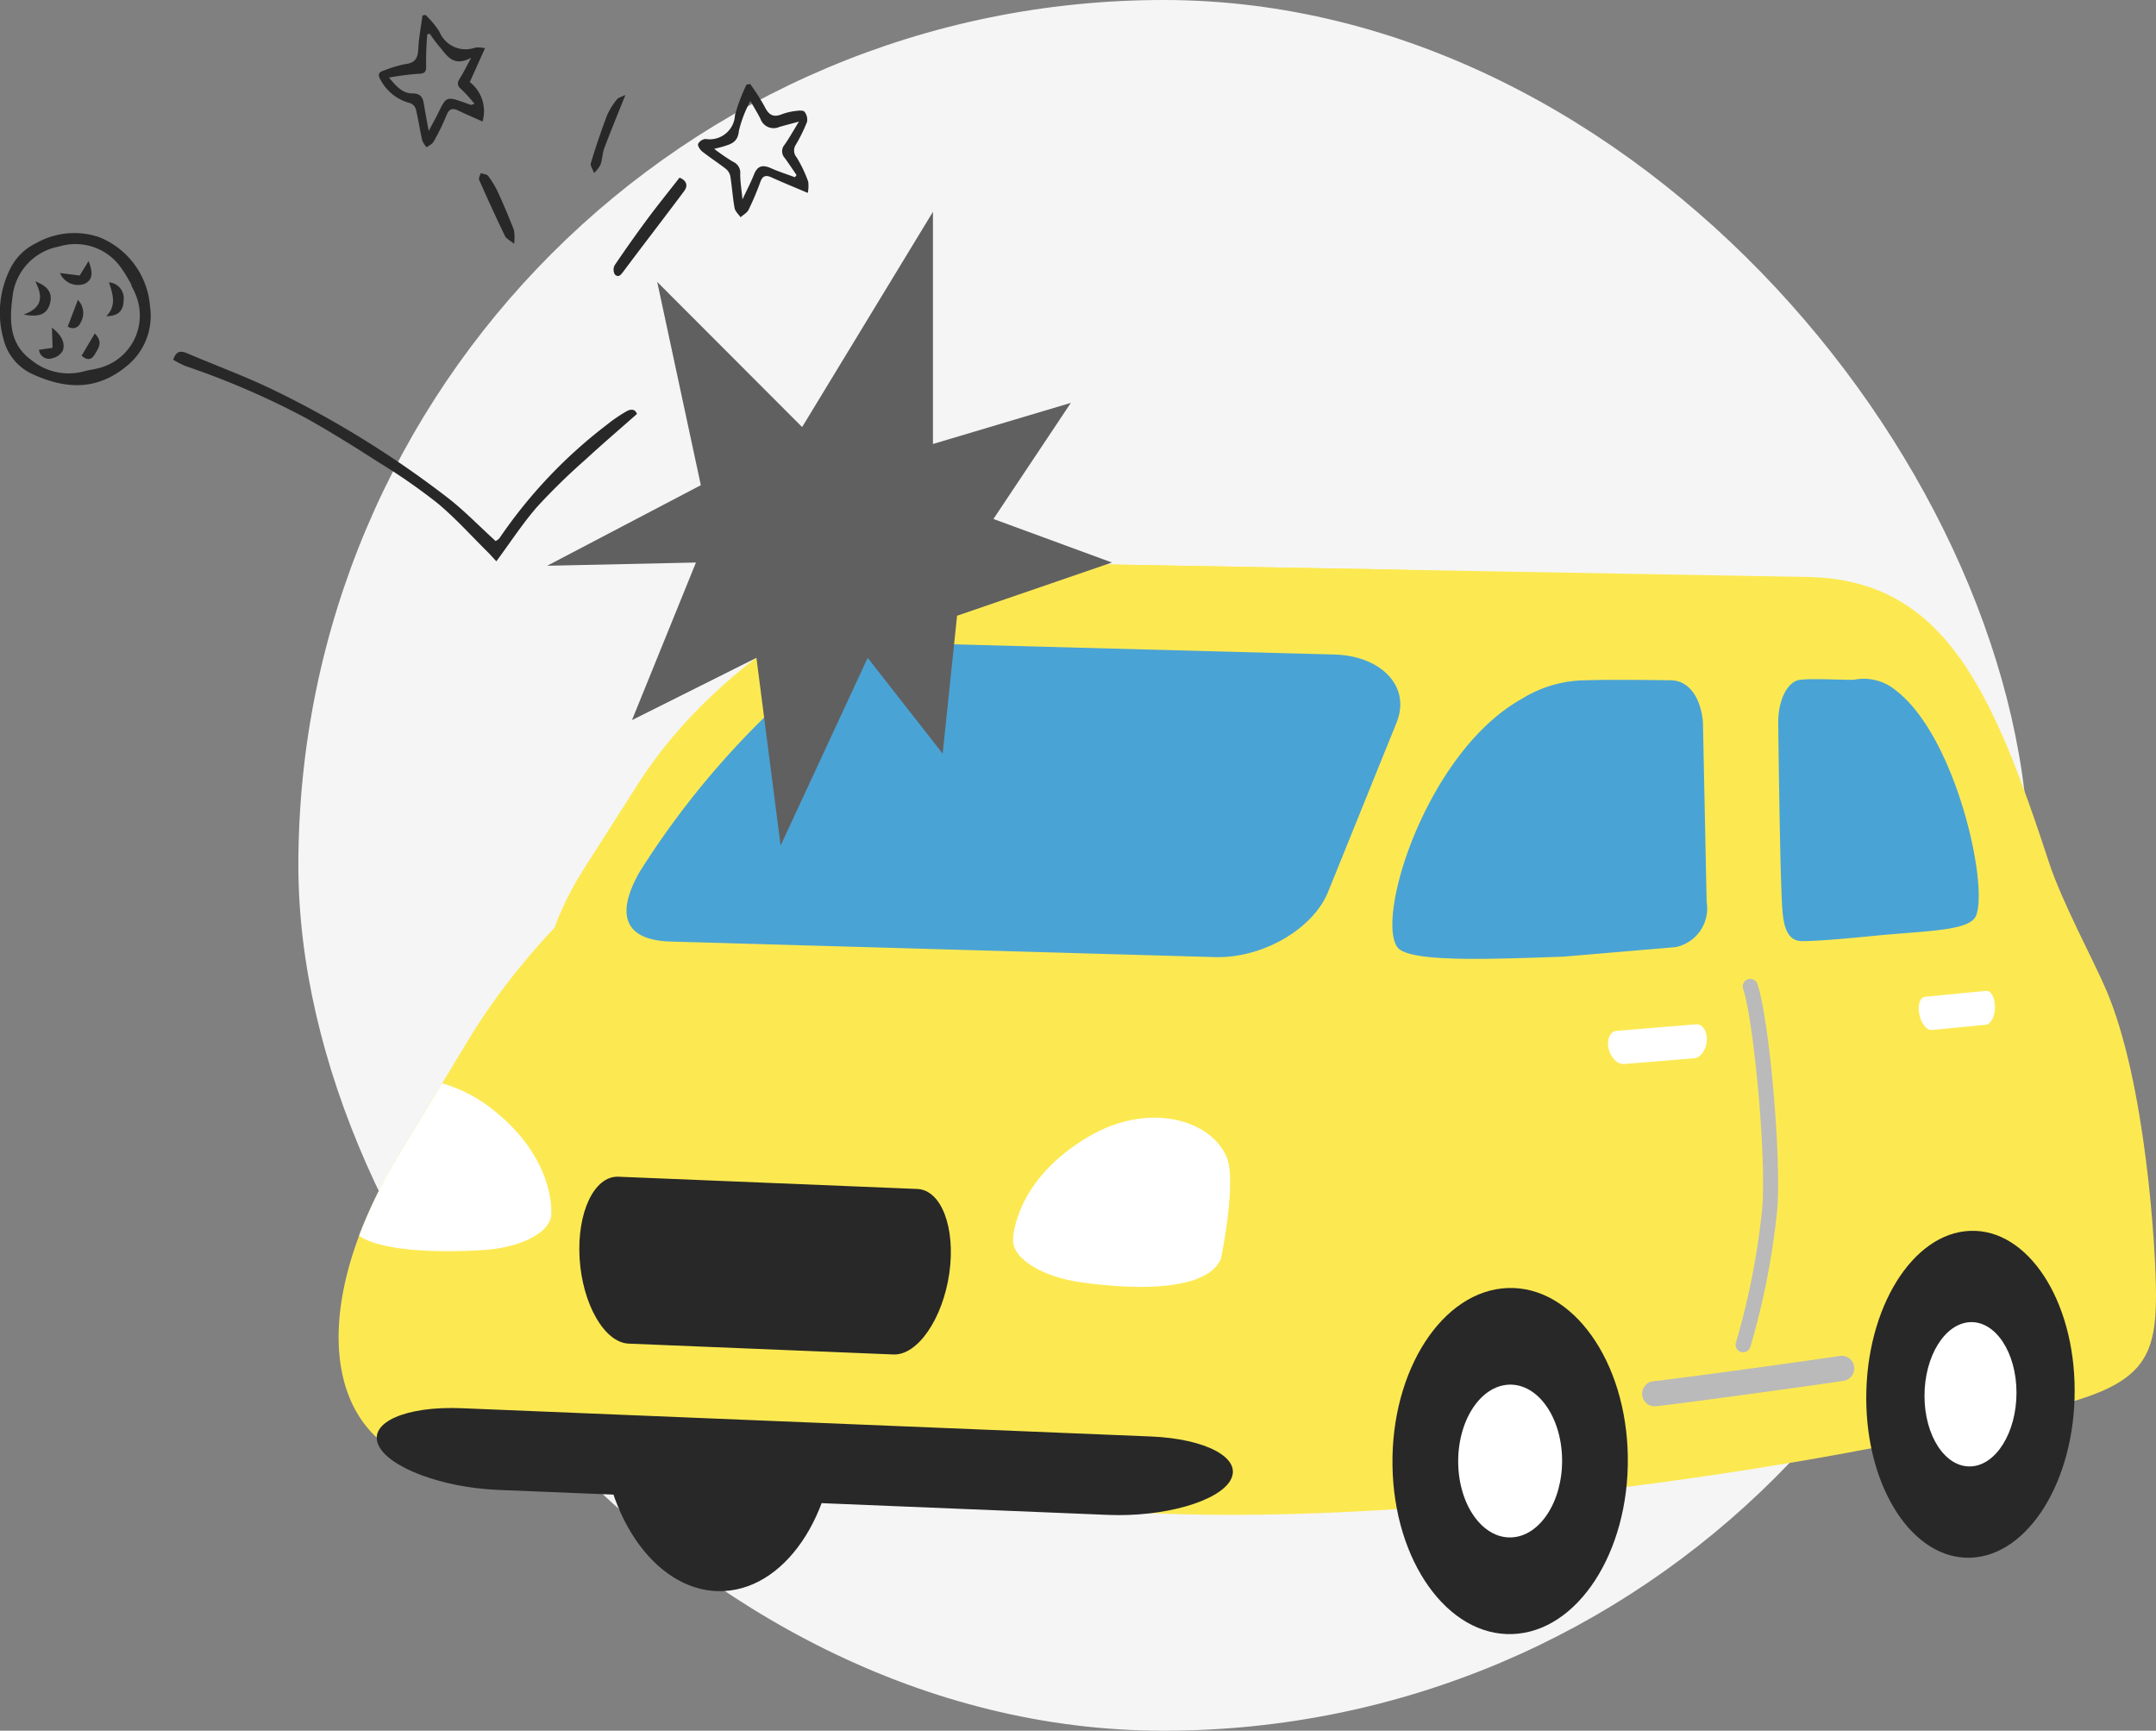
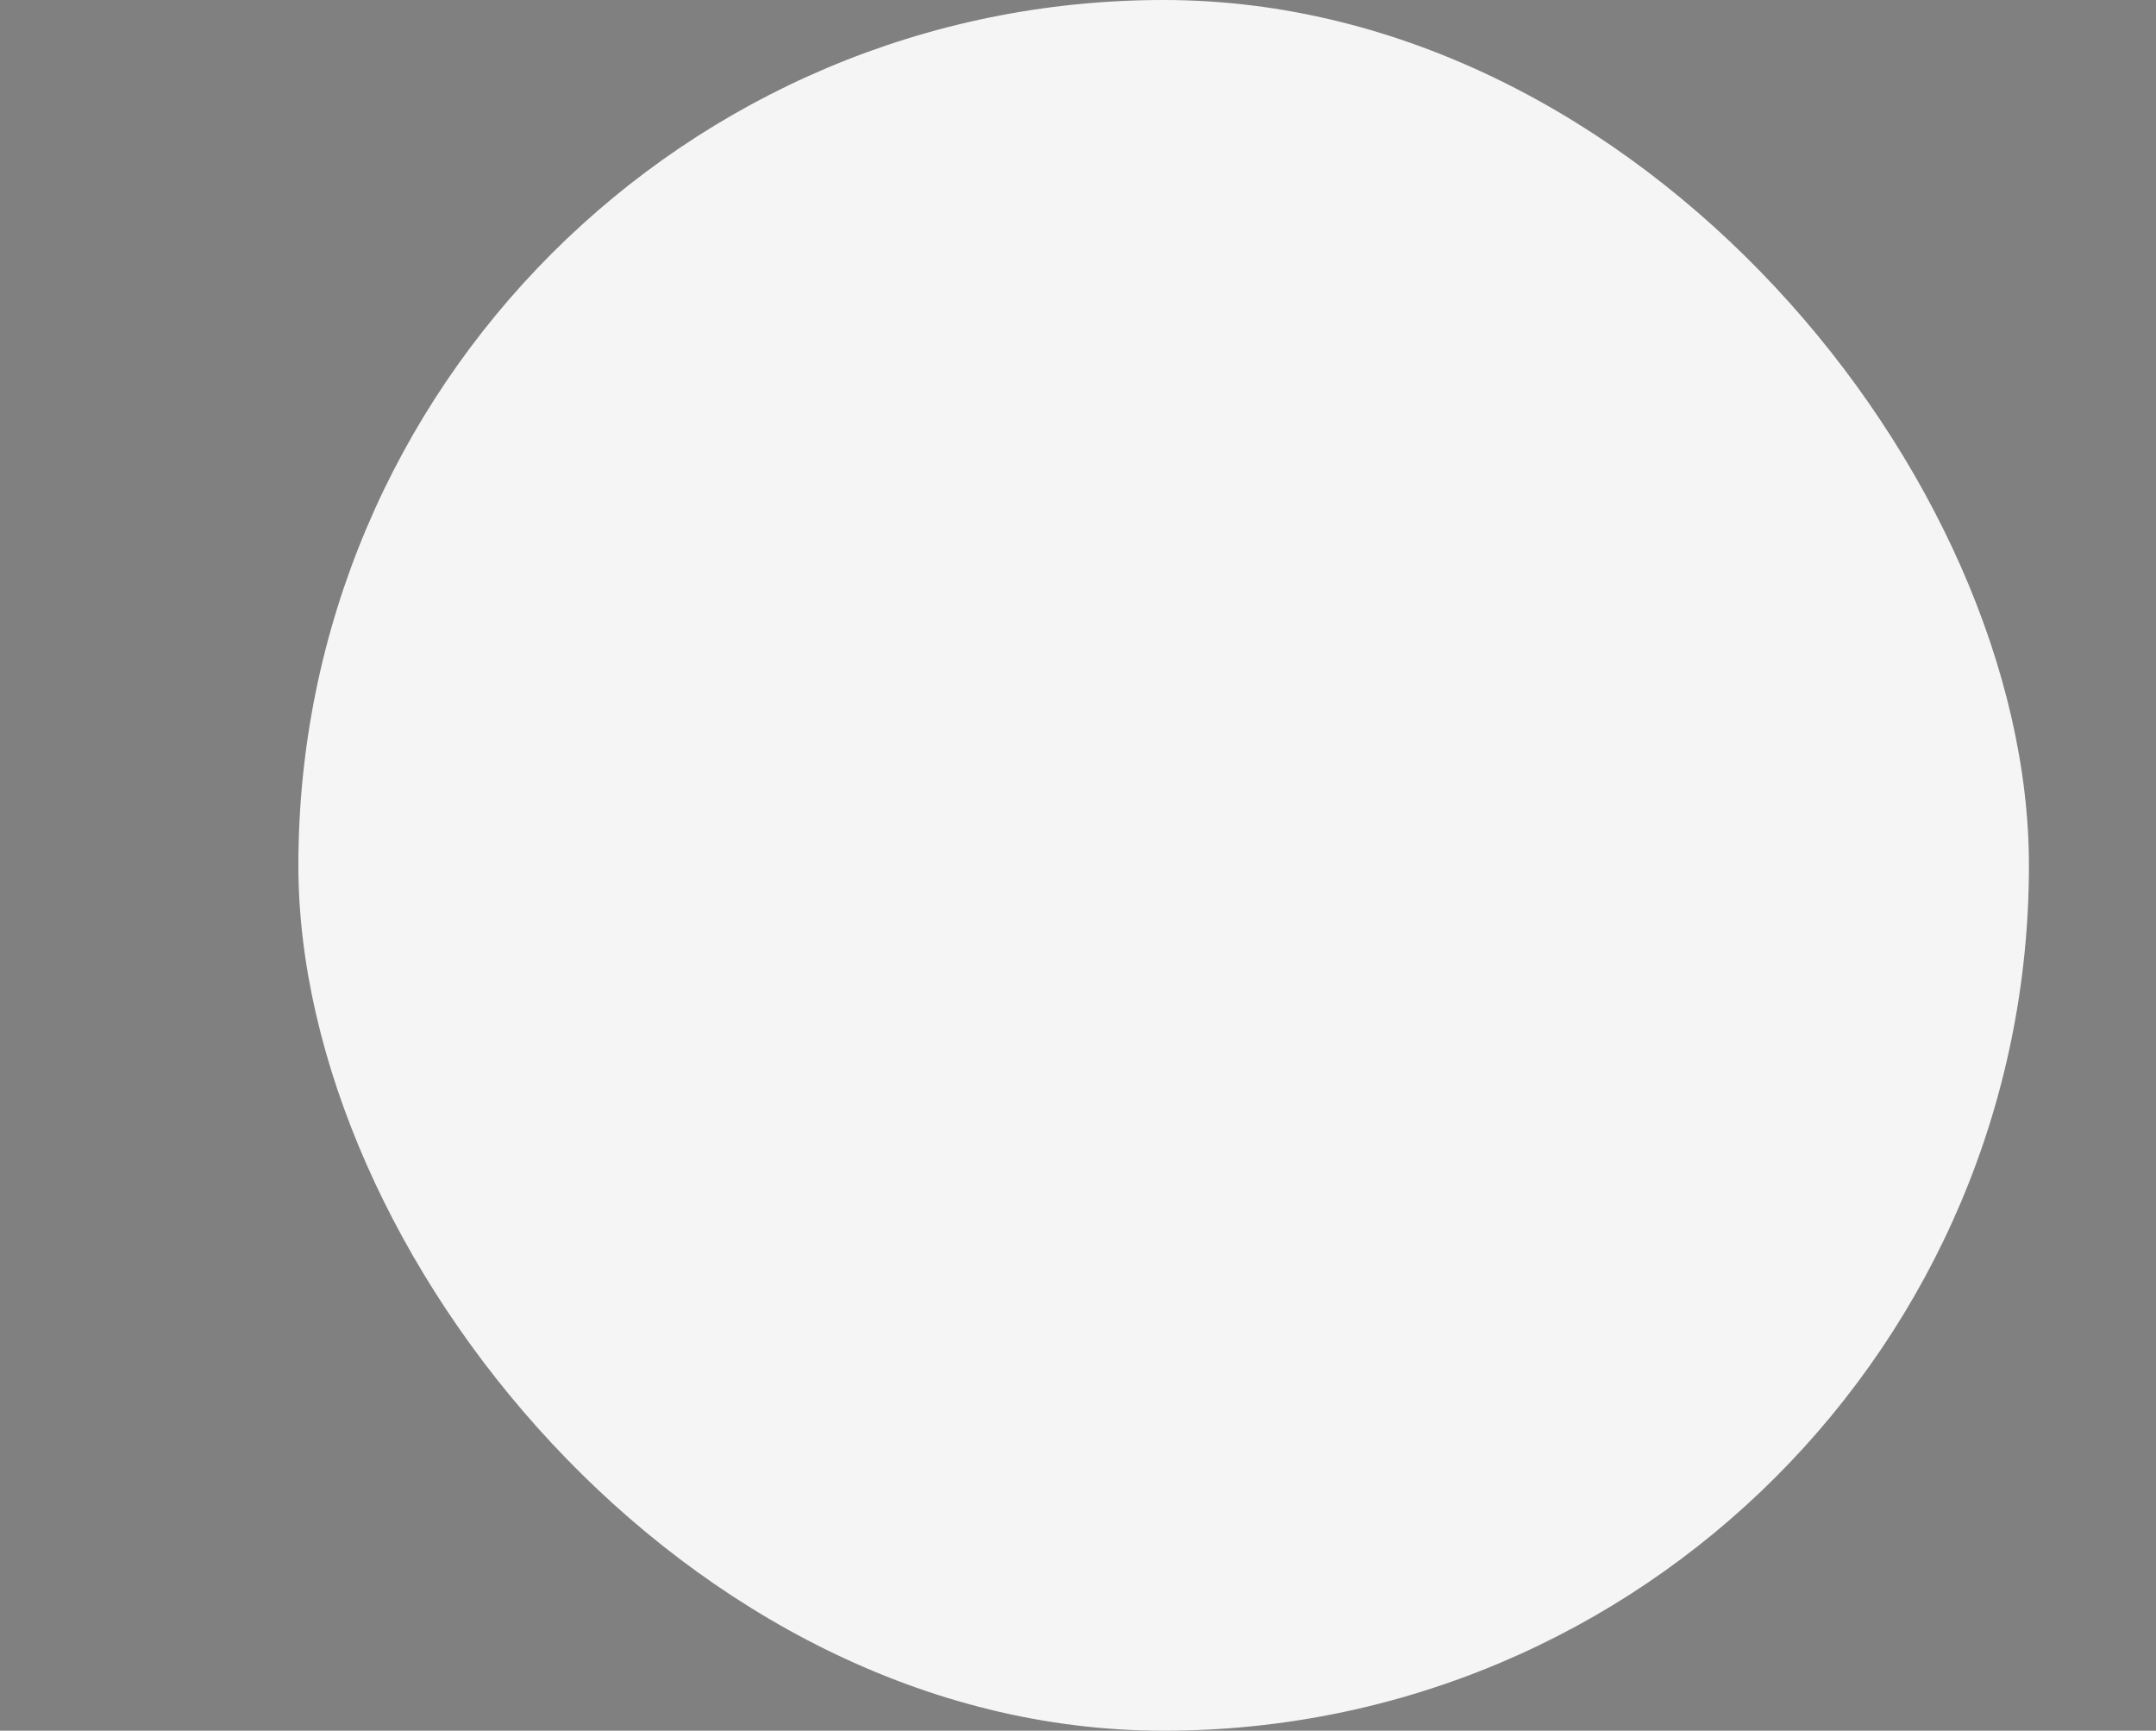
<svg xmlns="http://www.w3.org/2000/svg" width="144.517" height="116" viewBox="0 0 144.517 116">
  <rect x="0" y="0" width="144.517" height="116" fill="#808080" stroke="none" />
  <defs>
    <clipPath id="clip-path">
-       <rect id="長方形_1853" data-name="長方形 1853" width="144.517" height="108.525" fill="none" />
-     </clipPath>
+       </clipPath>
  </defs>
  <g id="p1-img03" transform="translate(-1001 -2273)">
    <rect id="長方形_1856" data-name="長方形 1856" width="116" height="116" rx="58" transform="translate(1021 2273)" fill="#f5f5f5" />
    <g id="グループ_3891" data-name="グループ 3891" transform="translate(1001 2274)">
      <g id="グループ_3890" data-name="グループ 3890" clip-path="url(#clip-path)">
        <path id="パス_2503" data-name="パス 2503" d="M101.92,16.659c-.918-.391-1.68-.7-2.43-1.041-.375-.169-.593-.118-.745.3a19.367,19.367,0,0,1-.789,1.866c-.1.207-.355.339-.54.506-.137-.2-.357-.391-.4-.611-.128-.707-.172-1.428-.286-2.138a.872.872,0,0,0-.307-.5c-.513-.4-1.064-.752-1.574-1.155-.148-.117-.323-.386-.279-.513a.639.639,0,0,1,.5-.329,1.7,1.7,0,0,0,1.972-1.6A11.879,11.879,0,0,1,97.816,9.4l.245-.041a14.383,14.383,0,0,1,.955,1.491c.262.538.556.785,1.161.539a4.046,4.046,0,0,1,.949-.224c.193-.028.492-.052.575.053a.847.847,0,0,1,.17.681,11.018,11.018,0,0,1-.74,1.513.71.71,0,0,0,.045.866,8.752,8.752,0,0,1,.774,1.623,2.3,2.3,0,0,1-.029.756M95.641,13.7a13.3,13.3,0,0,0,1.27.87.8.8,0,0,1,.482.823c0,.538.092,1.075.152,1.7.291-.623.562-1.144.779-1.686.239-.6.61-.637,1.141-.4.517.23,1.059.4,1.59.6l.114-.145c-.263-.383-.518-.773-.793-1.147a.663.663,0,0,1-.013-.881c.312-.442.575-.919.964-1.553-.578.156-.953.251-1.324.36a.932.932,0,0,1-1.246-.529c-.183-.376-.408-.73-.681-1.213a8.064,8.064,0,0,0-.771,2c-.068.775-.543.892-1.08,1.058-.119.037-.242.063-.584.15" transform="translate(-47.776 -4.729)" fill="#282828" />
        <path id="パス_2504" data-name="パス 2504" d="M58.45,2.229,57.428,4.5a2.471,2.471,0,0,1,.854,2.644c-.577-.259-1.109-.484-1.629-.734-.4-.194-.619-.11-.791.329A15.347,15.347,0,0,1,55,8.5c-.088.159-.3.249-.46.371a1.573,1.573,0,0,1-.3-.453c-.156-.692-.259-1.4-.423-2.086a.638.638,0,0,0-.365-.413,3.11,3.11,0,0,1-1.97-1.507c-.194-.319-.257-.554.188-.686a8.579,8.579,0,0,1,1.43-.429c.667-.073.846-.4.875-1.016.036-.75.183-1.5.281-2.242L54.469,0c.155.166.319.326.463.5a5.64,5.64,0,0,1,.466.634,1.888,1.888,0,0,0,2.4,1.053,2.415,2.415,0,0,1,.65.041m-3.694-.955-.173.014A20.348,20.348,0,0,0,54.5,3.361c.025.473-.088.578-.55.587a17.605,17.605,0,0,0-1.933.253c.511.629.937,1.064,1.567,1.059.56,0,.7.285.771.733.086.536.19,1.069.319,1.784.168-.313.237-.443.307-.572.974-1.783.577-1.882,2.5-1.179.032.012.079-.017.263-.062A8.691,8.691,0,0,0,56.876,5c-.316-.258-.3-.464-.1-.773.233-.36.417-.751.746-1.357-1.262.681-1.657-.223-2.195-.821a8.95,8.95,0,0,1-.568-.777" transform="translate(-25.938)" fill="#282828" />
        <path id="パス_2505" data-name="パス 2505" d="M87.549,22.045c.49.2.569.55.305.9-1.341,1.8-2.717,3.573-4.059,5.371-.18.241-.337.458-.587.213a.642.642,0,0,1-.012-.613q1.067-1.577,2.2-3.108c.685-.921,1.408-1.814,2.151-2.767" transform="translate(-41.996 -11.137)" fill="#282828" />
        <path id="パス_2506" data-name="パス 2506" d="M67.241,26.168c-.3-.247-.529-.346-.61-.516q-.9-1.873-1.736-3.775c-.048-.11.069-.295.11-.445.171.061.41.072.5.192a6.288,6.288,0,0,1,.667,1.116q.566,1.239,1.058,2.51a3.274,3.274,0,0,1,.012.916" transform="translate(-32.78 -10.828)" fill="#282828" />
        <path id="パス_2507" data-name="パス 2507" d="M82.354,10.83c-.5,1.248-.972,2.389-1.407,3.544-.137.363-.138.775-.267,1.142a2.22,2.22,0,0,1-.427.551c-.079-.224-.271-.481-.216-.664q.478-1.593,1.065-3.153a4.491,4.491,0,0,1,.669-1.1c.116-.15.361-.2.582-.317" transform="translate(-40.431 -5.471)" fill="#282828" />
        <path id="パス_2508" data-name="パス 2508" d="M97.153,177.784c.22,6.4-3.13,11.79-7.483,12.037s-8.058-4.743-8.277-11.145,3.13-11.79,7.483-12.037,8.058,4.743,8.277,11.145" transform="translate(-41.116 -84.184)" fill="#282828" />
        <path id="パス_2509" data-name="パス 2509" d="M97.252,184.648c.1,2.826-1.382,5.2-3.3,5.313s-3.557-2.094-3.654-4.92,1.382-5.205,3.3-5.313,3.557,2.094,3.654,4.92" transform="translate(-45.616 -90.8)" fill="#fff" />
        <path id="パス_2510" data-name="パス 2510" d="M189.252,130.477c-14.583,4.177-42.686,8.256-61.388,7.416-15.822-.712-24.161-14.12-26.321-32.036l-1.229-10.178c-1.569-13.021,6.723-21.85,17.671-21.5l53.986.966c8.954.285,12.172,7.571,15.965,19.15.855,2.61,2.939,6.461,3.811,8.485,2.677,6.218,3.354,17.467,3.354,20.487,0,4.079-.871,5.787-5.849,7.212" transform="translate(-50.584 -37.47)" fill="#fce952" />
        <path id="パス_2511" data-name="パス 2511" d="M139.986,96.926c-2.451,8.48-11.342,15.172-19.759,14.871l-38.314-1.372c-8.417-.3-10.938-7.4-5.6-15.779l3.582-5.623c5.336-8.377,16.23-15.147,24.647-14.846L131,74.651c8.417.3,13.08,8.1,10.629,16.583Z" transform="translate(-37.139 -37.471)" fill="#fce952" />
        <path id="パス_2512" data-name="パス 2512" d="M123.066,120.94l-2.461,7.681c-3.667,11.454-14.3,20.554-23.641,20.216l-42.516-1.515c-7.778-.28-10.489-6.967-7.2-15.748.077-.222.174-.454.261-.675a34.106,34.106,0,0,1,2.431-4.806l2.876-4.738.087-.145,1.65-2.731c6.861-11.338,20.119-20.342,29.46-20L112.741,99.5c9.341.338,13.982,9.987,10.325,21.441" transform="translate(-23.178 -49.747)" fill="#fce952" />
        <path id="パス_2513" data-name="パス 2513" d="M131.932,101.7c-.972,2.526-4.4,4.534-7.612,4.443L87.83,105.1c-3.189-.091-3.664-1.908-2.056-4.7a56.961,56.961,0,0,1,9.19-11.139c2.365-1.973,6.078-4.238,9.166-4.155l28.193.757c3.1.084,5.121,2.095,4.193,4.507Z" transform="translate(-42.881 -42.994)" fill="#4aa3d5" />
-         <path id="パス_2514" data-name="パス 2514" d="M108.275,193.523c.787-1.445-1.623-2.753-5.356-2.906l-46.2-1.895c-3.733-.153-6.242.953-5.576,2.459s4.265,2.861,8,3.015l40.918,1.677c3.733.153,7.431-.9,8.218-2.35" transform="translate(-25.783 -95.339)" fill="#282828" />
        <path id="パス_2515" data-name="パス 2515" d="M204.417,183.762c.09,6.4-3.368,11.724-7.725,11.883s-7.96-4.905-8.05-11.31,3.368-11.724,7.725-11.883,7.96,4.905,8.05,11.31" transform="translate(-95.304 -87.124)" fill="#282828" />
        <path id="パス_2516" data-name="パス 2516" d="M204.511,190.538c.04,2.827-1.487,5.176-3.41,5.246s-3.514-2.166-3.554-4.993,1.487-5.175,3.41-5.246,3.514,2.166,3.554,4.993" transform="translate(-99.804 -93.74)" fill="#fff" />
        <path id="パス_2517" data-name="パス 2517" d="M266.8,175.394c.013,6.049-3.1,11.073-6.962,11.221s-7-4.637-7.008-10.686,3.1-11.073,6.962-11.221,7,4.637,7.008,10.686" transform="translate(-127.735 -83.212)" fill="#282828" />
        <path id="パス_2518" data-name="パス 2518" d="M266.885,181.793c.005,2.67-1.371,4.888-3.074,4.953s-3.088-2.046-3.093-4.717,1.371-4.888,3.073-4.953,3.088,2.047,3.094,4.717" transform="translate(-131.719 -89.461)" fill="#fff" />
        <path id="パス_2519" data-name="パス 2519" d="M224.466,137.8c.033-.625-.292-1.107-.722-1.072l-5.327.438c-.43.035-.672.565-.538,1.176s.6,1.083,1.027,1.047l4.717-.387c.43-.036.809-.576.843-1.2" transform="translate(-110.057 -69.074)" fill="#fff" />
-         <path id="パス_2520" data-name="パス 2520" d="M235.617,155.615a.506.506,0,0,1-.459-.681A49.223,49.223,0,0,0,236.907,146c.3-3.538-.566-12.566-1.271-14.74a.506.506,0,1,1,.962-.313c.809,2.492,1.609,11.688,1.318,15.137a50.623,50.623,0,0,1-1.807,9.2.507.507,0,0,1-.491.331" transform="translate(-118.79 -65.979)" fill="#bababa" />
        <path id="パス_2521" data-name="パス 2521" d="M223.268,185.027a.844.844,0,0,1-.053-1.683c1.429-.138,10.924-1.449,12.483-1.69a.843.843,0,1,1,.258,1.666c-1.568.243-11.132,1.563-12.578,1.7a.9.9,0,0,1-.109,0" transform="translate(-112.387 -91.77)" fill="#bababa" />
        <path id="パス_2522" data-name="パス 2522" d="M151.566,152.039c.684,1.647-.39,6.8-.39,6.8-1.316,3.032-9.892,1.493-9.892,1.493-2.533-.48-4.163-1.719-4.035-2.831,0,0,.053-3.95,5.132-6.892,3.99-2.311,8.138-1.091,9.185,1.43" transform="translate(-69.337 -75.47)" fill="#fff" />
-         <path id="パス_2523" data-name="パス 2523" d="M61.533,153.458c.019,1.119-1.727,2.19-4.294,2.422,0,0-6.417.54-8.588-.936.077-.222.174-.453.261-.675a34.076,34.076,0,0,1,2.431-4.805l2.876-4.738A9.912,9.912,0,0,1,57.1,146.1c4.767,3.426,4.429,7.363,4.429,7.363" transform="translate(-24.579 -73.117)" fill="#fff" />
        <path id="パス_2524" data-name="パス 2524" d="M265.04,133.277c0-.623-.263-1.108-.594-1.076l-4.1.4c-.332.032-.5.558-.377,1.17s.5,1.085.829,1.053l3.635-.352c.332-.032.607-.569.612-1.192" transform="translate(-131.318 -66.79)" fill="#fff" />
        <path id="パス_2525" data-name="パス 2525" d="M209.7,104.955a2.638,2.638,0,0,1-2.1,3.031l-7.493.636c-5.14.18-10.427.39-11.147-.647-1.447-2.084,2.016-13.094,8.339-16.625a8.212,8.212,0,0,1,4.356-1.251c1.563-.057,4.429-.016,5.64,0,1.289.018,2.026,1.259,2.158,2.817Z" transform="translate(-95.304 -45.504)" fill="#4aa3d5" />
        <path id="パス_2526" data-name="パス 2526" d="M241.124,104.324c.062,1.5.067,3.214,1.375,3.214,1.185,0,3.548-.229,4.727-.345,3.7-.365,6.522-.326,6.939-1.368.839-2.092-1.361-12.028-5.39-15.1a3.358,3.358,0,0,0-2.825-.7c-.979,0-2.838-.1-3.594,0-.8.1-1.421,1.254-1.455,2.754,0,0,.088,8.279.223,11.546" transform="translate(-121.707 -45.46)" fill="#4aa3d5" />
        <path id="パス_2527" data-name="パス 2527" d="M103.279,163.865c.44-3.05-.524-5.6-2.143-5.667L81.1,157.377c-1.619-.066-2.789,2.4-2.6,5.473s1.669,5.647,3.287,5.714l17.747.727c1.618.066,3.3-2.375,3.745-5.425" transform="translate(-39.649 -79.509)" fill="#282828" />
        <path id="パス_2528" data-name="パス 2528" d="M91.214,41.094l8.769-14.429V42.229l9.242-2.756-5.188,7.782,7.944,2.918L101.6,53.74l-.966,9.241-5.026-6.419-5.836,12.58-1.621-12.58-8.342,4.173,4.288-10.562-9.973.217,10.3-5.4L81.5,31.366Z" transform="translate(-37.447 -13.471)" fill="#606060" />
        <path id="パス_2529" data-name="パス 2529" d="M45.079,58.32c-1.1-1-2.087-2.027-3.2-2.893a66.652,66.652,0,0,0-11.572-7.178c-1.913-.939-3.927-1.67-5.889-2.51-.431-.184-.747-.192-.956.424a6.588,6.588,0,0,0,.8.416A53.774,53.774,0,0,1,32.407,50.1c1.652.923,3.259,1.932,4.852,2.954a40.091,40.091,0,0,1,3.89,2.7c1.21,1,2.265,2.183,3.385,3.289.163.161.314.335.59.631.943-1.274,1.767-2.548,2.756-3.678a42.875,42.875,0,0,1,3.219-3.14c1.119-1.034,2.279-2.023,3.448-3.056-.12-.353-.426-.344-.728-.162a9.936,9.936,0,0,0-1.272.87,32.673,32.673,0,0,0-7.221,7.625c-.038.062-.123.095-.248.188" transform="translate(-11.853 -23.053)" fill="#282828" />
        <path id="パス_2530" data-name="パス 2530" d="M6.658,29.8a5.442,5.442,0,0,1,3.4,4.656,4.327,4.327,0,0,1-1.677,4.07c-1.984,1.58-4.034,1.421-6.12.488A3.5,3.5,0,0,1,.241,36.652a6.567,6.567,0,0,1,.39-4.625A3.733,3.733,0,0,1,2.418,30.2a5.189,5.189,0,0,1,4.24-.4M8.21,31.99a3.735,3.735,0,0,0-4.253-1.565,3.821,3.821,0,0,0-3.11,3.315c-.215,1.6-.254,3.2,1.262,4.3a3.947,3.947,0,0,0,3.545.744c.3-.086.619-.114.922-.2a3.635,3.635,0,0,0,2.475-5.034c-.075-.183-.171-.356-.257-.534L8.822,33c-.2-.339-.382-.694-.611-1.013" transform="translate(0 -14.901)" fill="#282828" />
        <path id="パス_2531" data-name="パス 2531" d="M3.212,38.313c1.084.215,1.563-.057,1.753-.709.2-.682-.077-1.166-.977-1.515.474.928.567,1.742-.776,2.224" transform="translate(-1.623 -18.233)" fill="#282828" />
        <path id="パス_2532" data-name="パス 2532" d="M8.124,34.143a1.31,1.31,0,0,0,1.618.735c.532-.225.641-.674.3-1.537l-.595.968-1.328-.166" transform="translate(-4.104 -16.844)" fill="#282828" />
        <path id="パス_2533" data-name="パス 2533" d="M14.4,38.492c.866,0,1.148-.436,1.159-1.036a1.075,1.075,0,0,0-.978-1.231c.266.827.506,1.57-.182,2.267" transform="translate(-7.274 -18.301)" fill="#282828" />
        <path id="パス_2534" data-name="パス 2534" d="M6.153,42.361c.017.562.028.931.04,1.353l-.908.131a.668.668,0,0,0,.907.559,1.023,1.023,0,0,0,.7-.527c.153-.561-.129-1.021-.735-1.516" transform="translate(-2.67 -21.401)" fill="#282828" />
        <path id="パス_2535" data-name="パス 2535" d="M9.86,38.607l-.678,1.779a.549.549,0,0,0,.849-.241,1.258,1.258,0,0,0-.171-1.538" transform="translate(-4.639 -19.505)" fill="#282828" />
        <path id="パス_2536" data-name="パス 2536" d="M11.936,43.153l-.883,1.491c.332.3.647.319.871-.07.233-.4.61-.837.012-1.421" transform="translate(-5.584 -21.802)" fill="#282828" />
      </g>
    </g>
  </g>
</svg>